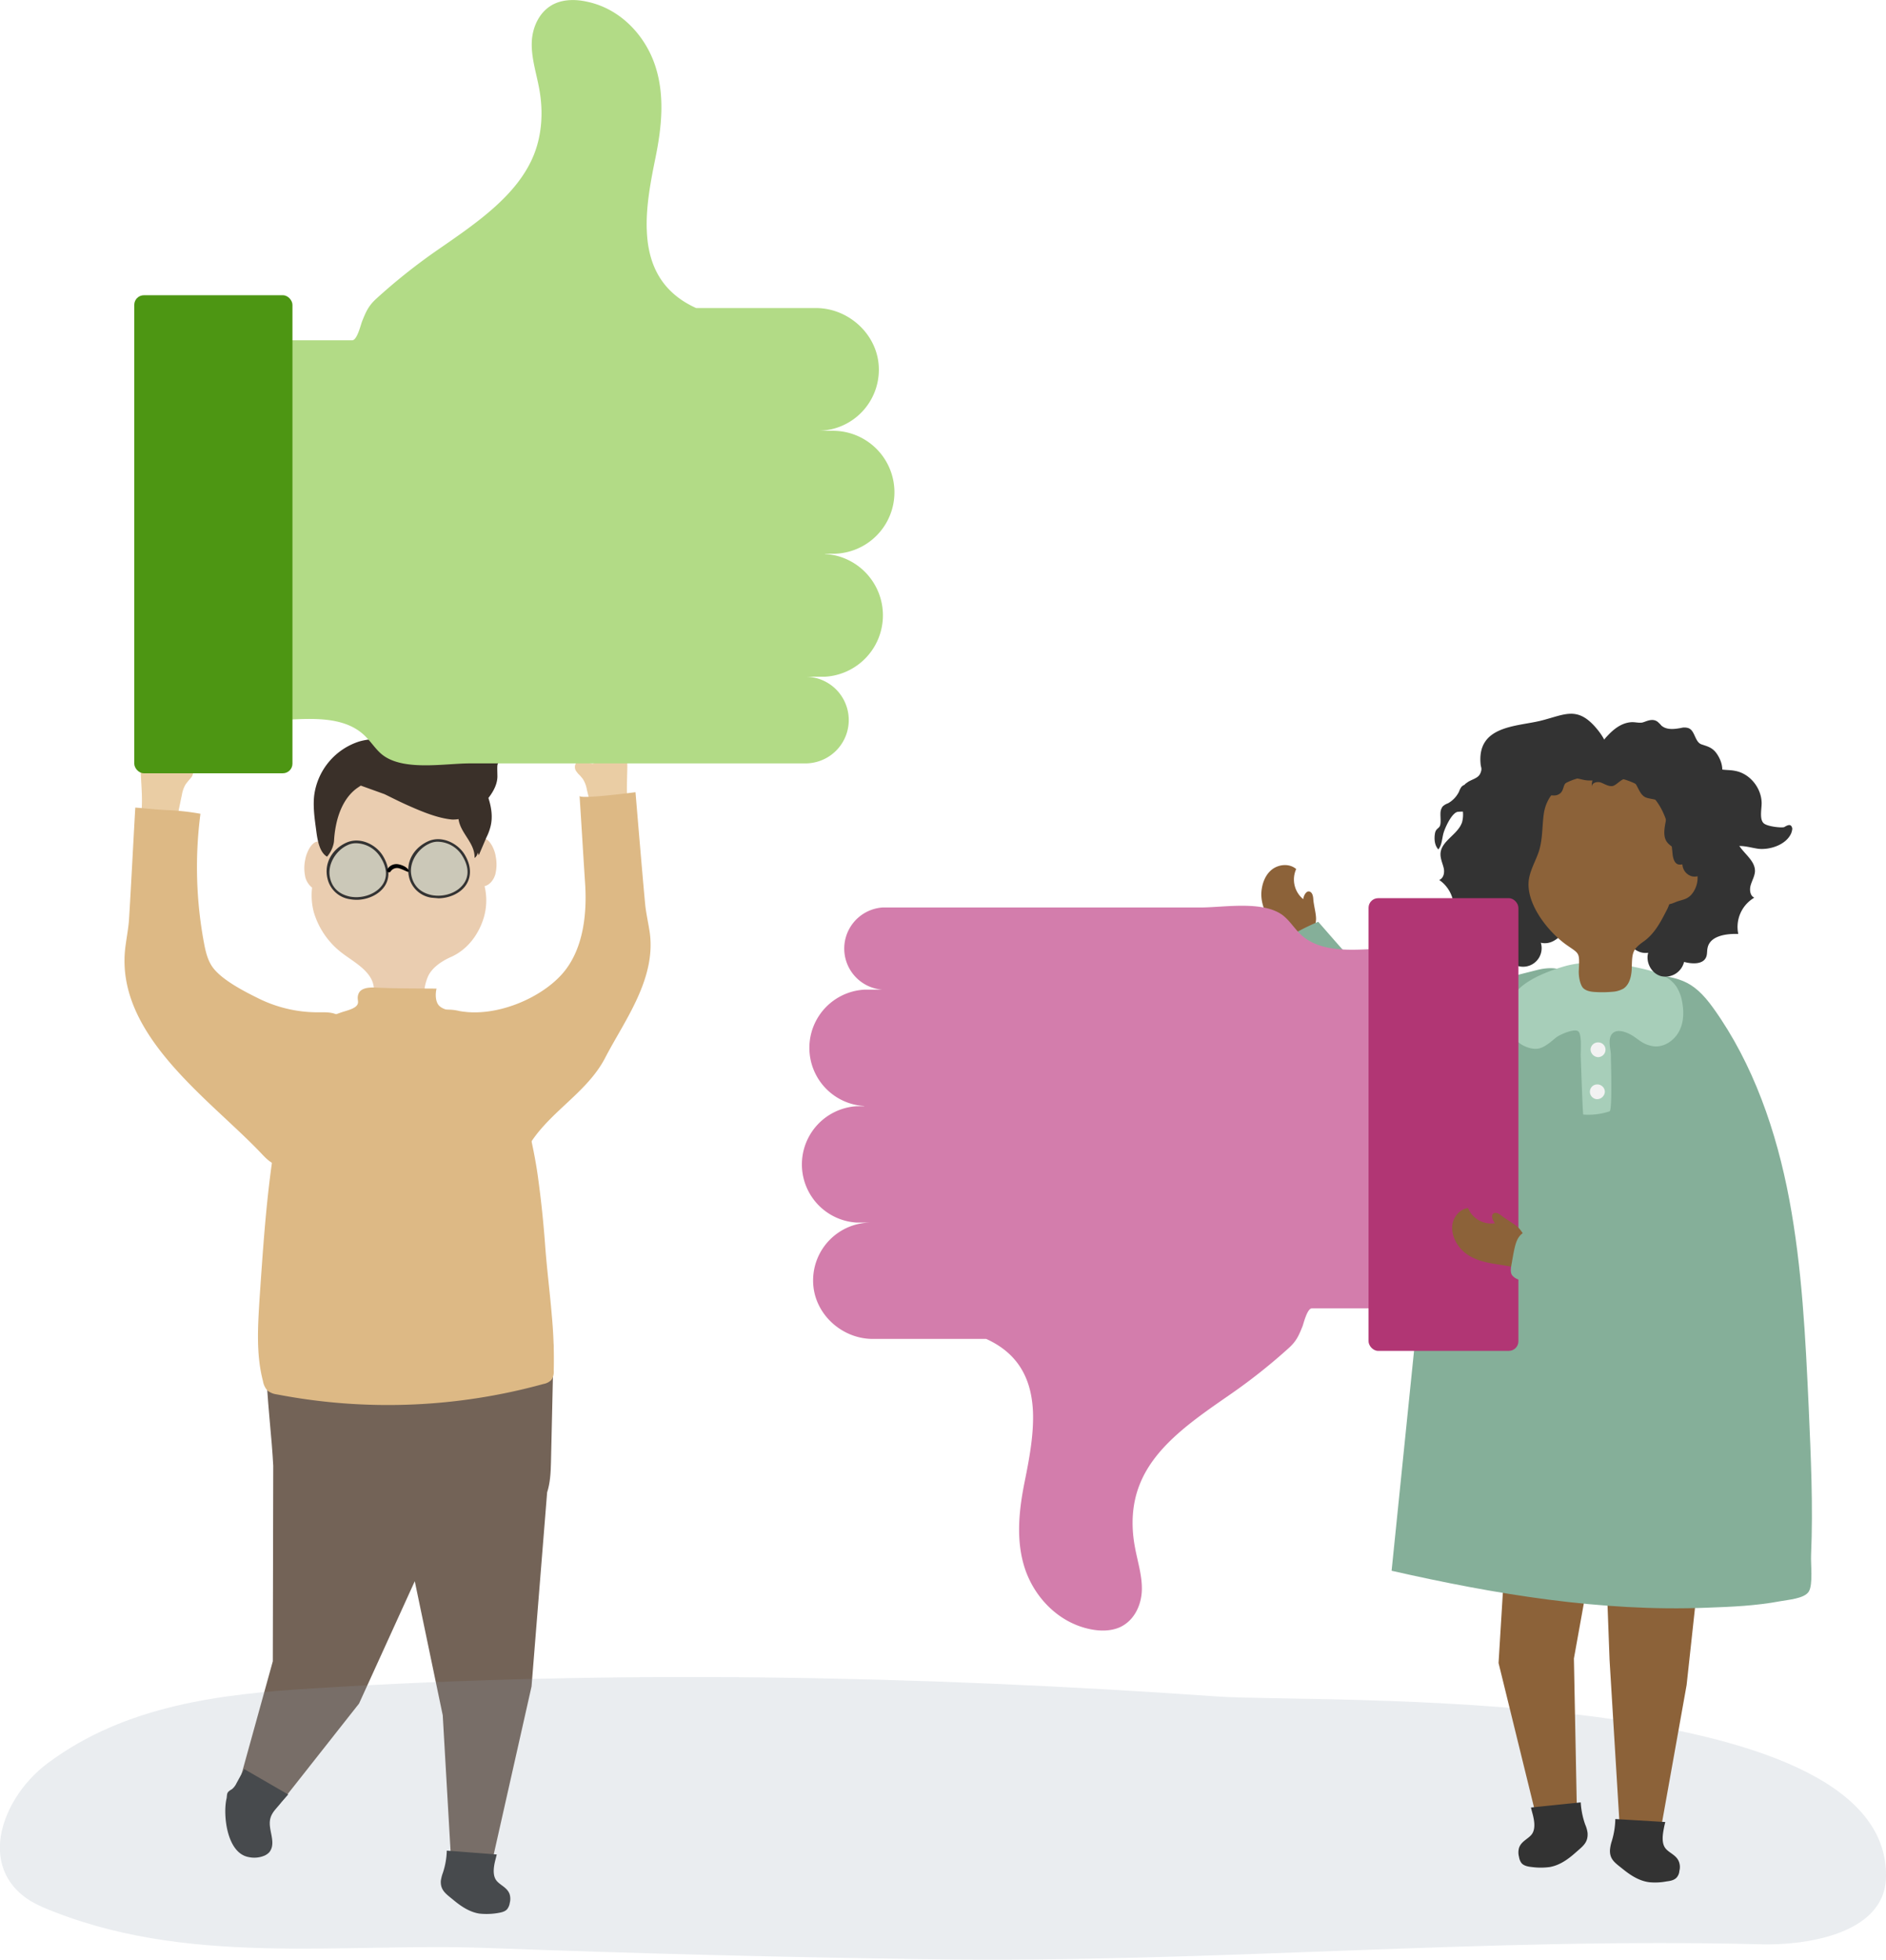
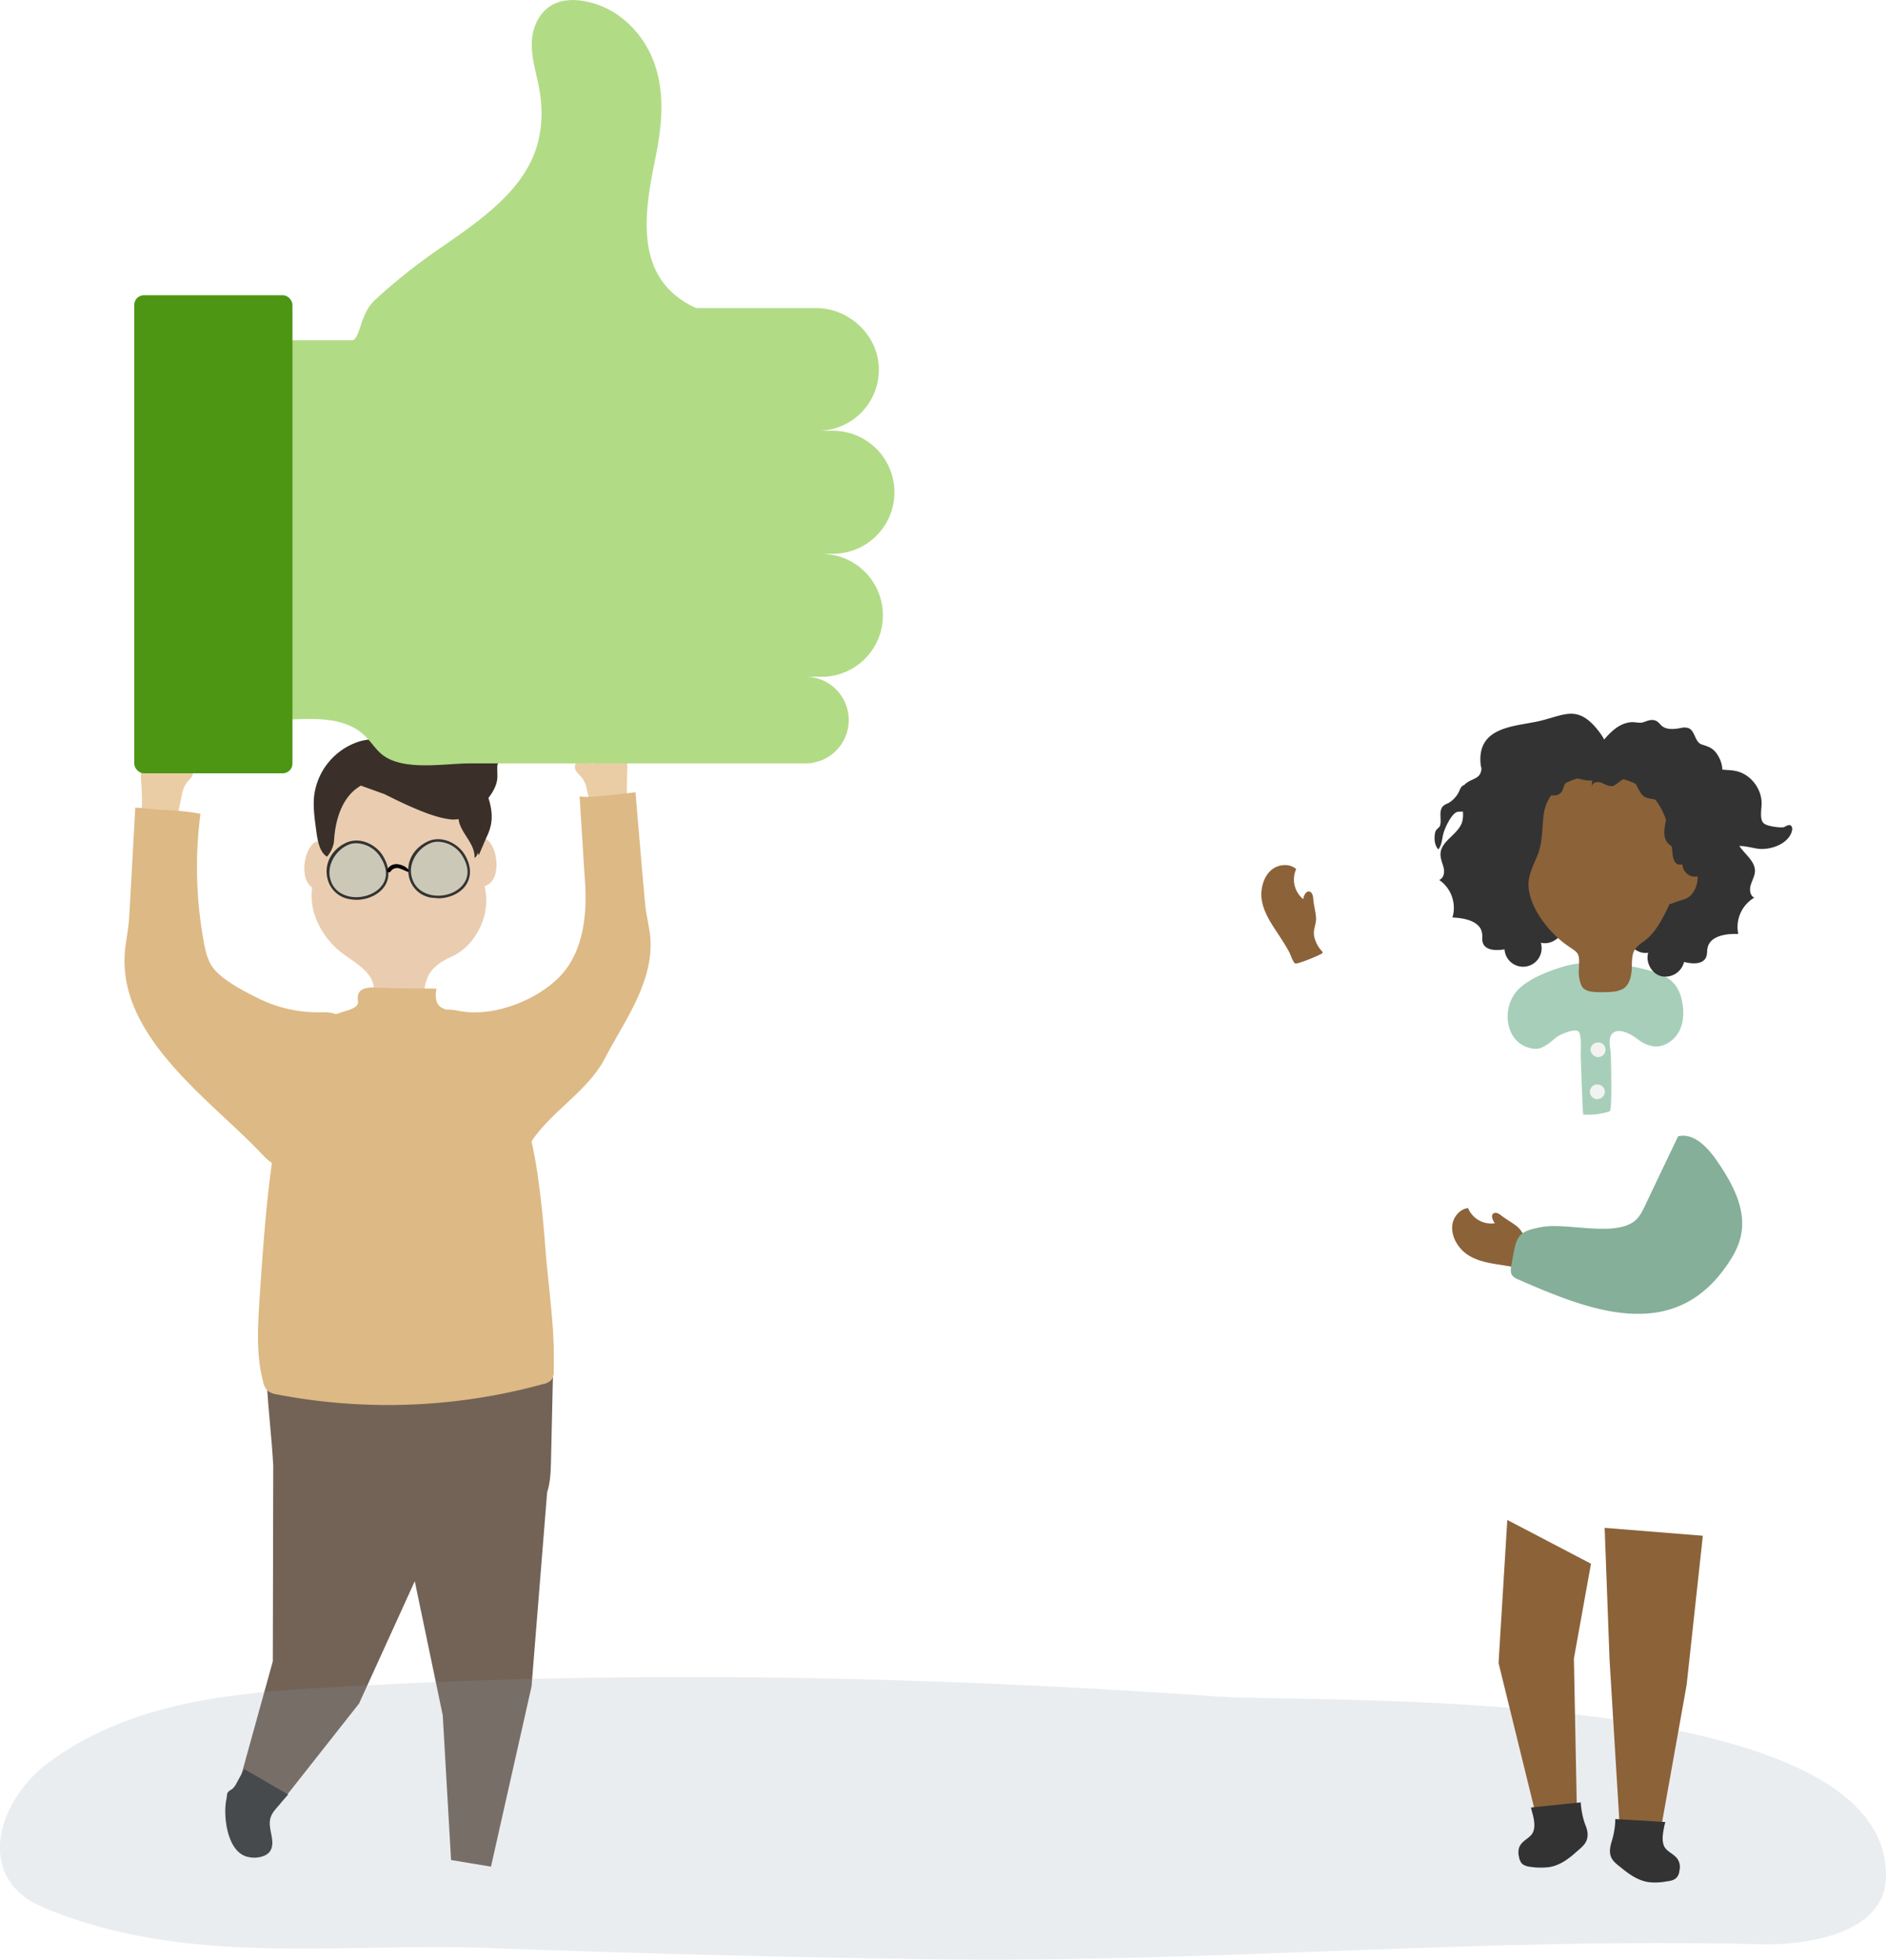
<svg xmlns="http://www.w3.org/2000/svg" viewBox="0 0 883.5 918">
  <g style="isolation:isolate">
    <g id="object">
      <path d="M270.2,645c.4-19.5-30.9-11.7-44.5-11.8-16.8-.2-33.6-.6-50.3,1.5-12.7,1.5-27.8-.1-39.8,3.6-.8,16.6,1.2,33.9,2.6,50.7.3,3.4.5,6.8.7,10.2l-.2,91.6-16.6,59.9,20.9,5.7,36.1-45.8,26.1-57.3,13.1,62.8,3.9,67.8,18.7,3.1,19-84.4,7.3-90.9c1.4-4.3,1.7-9.2,1.8-13.9Z" transform="translate(-10.9 -12.6)" style="fill:#736357" />
-       <path d="M242.8,884.5c-.7,3-1.1,6.5.5,8.8s5.1,3.3,6.3,6.5a7.5,7.5,0,0,1,.1,4.2,6.2,6.2,0,0,1-1.2,2.9c-1.1,1.3-3,1.6-4.8,1.9a32.2,32.2,0,0,1-8.2.2c-4.6-.7-8.6-3.4-12.1-6.3s-6.2-4.5-6-9a18.6,18.6,0,0,1,1-3.9,35.9,35.9,0,0,0,1.8-10.3l23.4,1.8C243.4,882.2,243.1,883.3,242.8,884.5Z" transform="translate(-10.9 -12.6)" style="fill:#363636" />
      <path d="M143,856.5c-1,1.3-2.1,2.5-3.1,3.7-2.7,3.2-3,5.7-2.3,9.6s1.8,7.4-.5,10.4a6.9,6.9,0,0,1-2.2,1.6,12.3,12.3,0,0,1-7.6.7c-10.2-1.9-12-19.8-10.3-27.3.3-1.2,0-2.5,1-3.4s1.3-.8,1.8-1.3a7.9,7.9,0,0,0,1.9-2.6l3.6-6.6,20.6,11.9Z" transform="translate(-10.9 -12.6)" style="fill:#363636" />
      <path d="M11,874.8c1.4-13.3,10.2-27.3,22.3-36.3,36.5-27.2,81.3-32.4,124.3-35,141.1-8.8,282.7-6.1,423.8,3.8,44.6,3.2,315-7,313,84.6-.6,28-40.9,31.9-57.7,31.5-129.8-3.4-259.2,8.8-388.9,7q-104.2-1.4-208.5-5.3c-69.1-2.6-141.9,9.2-208.6-19.2C15.2,899.2,9.8,887.3,11,874.8Z" transform="translate(-10.9 -12.6)" style="fill:#90a2af;opacity:0.19;mix-blend-mode:multiply" />
      <path d="M100,377.4l.7-.9c.8-1.3,1.1-3.1,0-4.3-3.5-3.7-9,5.1-9.1-2.2,0-2.1,6.3-12.6,5.4-13.6-4.7-4.7-13.9-5.3-17.5.5-2.4,4-2.6,9.2-2.7,13.6-.1,6.8.9,13.6.5,20.4a3.6,3.6,0,0,0,.3,1.8,3.4,3.4,0,0,0,1.6,1c4.3,1.5,11,4.4,14.7.1a4.2,4.2,0,0,0,.8-2.2c.5-2.2.9-4.4,1.4-6.6a14.3,14.3,0,0,1,1.7-4.9A28.8,28.8,0,0,1,100,377.4Z" transform="translate(-10.9 -12.6)" style="fill:#eacda4" />
      <path d="M69.8,455c.4-3,1-6.3,1.4-10s3-54.1,3.1-54.1c5.1.4,10.2,1,15.3,1.2a113.8,113.8,0,0,1,15.2,1.7,193,193,0,0,0,1.6,60.2c.8,4.3,1.8,8.8,4.5,12.2,4.5,5.7,14.4,10.8,20.9,14a62.5,62.5,0,0,0,27.8,6.6c3,0,6-.2,8.7.9s5.2,3.7,4.8,6.7a11.3,11.3,0,0,1-1.3,3.3c-4.8,8.6-11.9,17.9-15,27.3-2.4,7.2-2.5,34.5-14.7,33.6-3.5-.3-6.3-3-8.7-5.6C109,527.2,63.6,496.7,69.8,455Z" transform="translate(-10.9 -12.6)" style="fill:#ddb985" />
      <path d="M281.7,375l-.7-.9a3.5,3.5,0,0,1-.1-4.3c3.4-3.8,9.1,4.8,8.9-2.5,0-2-6.6-12.4-5.8-13.4,4.6-4.8,13.8-5.8,17.5,0,2.6,3.8,3,9.1,3.2,13.5.3,6.8-.5,13.6.1,20.4a2.9,2.9,0,0,1-.3,1.8,2.7,2.7,0,0,1-1.5,1c-4.3,1.6-10.9,4.8-14.7.5a5.6,5.6,0,0,1-.9-2.1c-.5-2.2-1.1-4.4-1.6-6.6a13.3,13.3,0,0,0-1.8-4.8A19.4,19.4,0,0,0,281.7,375Z" transform="translate(-10.9 -12.6)" style="fill:#eacda4" />
      <path d="M315,447.7c-.5-3.1-1.2-6.3-1.7-10s-4.7-54-4.7-54c-1.7.2-26.1,3.4-26.2,1.7.9,13.7,1.7,27.4,2.6,41.1s-.6,31-10.9,42.5-31.2,20.3-48,17.2a22.1,22.1,0,0,0-6.8-.6,6.1,6.1,0,0,0-5.1,4c-.4,1.6.2,3.2.7,4.8l11.9,34.7c3.7,10.9,6,21,13.6,30,1.5,1.9,3.3,3.7,5.7,4.1s5.2-1.2,6.8-3.3,2.6-4.7,3.8-7.1c8.7-18,28.6-27.1,37.7-44.7S319.1,470.3,315,447.7Z" transform="translate(-10.9 -12.6)" style="fill:#ddb985" />
      <path d="M626.1,433.6c-.1-1.4-.5-3.1-1.9-3.4s-2.6,1.9-2.8,3.6a11.9,11.9,0,0,1-3.3-14.1c-3.1-2.7-8-2.3-11.2.1s-4.8,6.6-5.1,10.7c-.4,6.1,2.8,11.9,6,16.8s4.9,7.4,7,11.2c.6,1.1,1.8,4.9,2.8,5.4s10.2-3.3,12.3-4.5a1,1,0,0,0,.5-.4c.2-.3-.1-.7-.4-1a14.5,14.5,0,0,1-3.5-7c-.5-2.8.8-5,.9-7.7S626.3,436.8,626.1,433.6Z" transform="translate(-10.9 -12.6)" style="fill:#8c6239" />
-       <path d="M640.5,513l-3.6-1.5c-14.1-6.1-22.6-37.7-27.4-51.8a6,6,0,0,1-.4-3.5c.4-1.5,1.8-2.5,3.1-3.3a108.6,108.6,0,0,1,16.2-8.5c.1,0,12.2,14.1,13.6,15.3,5.4,4.8,10.9,7.6,17.5,10.1,25.3,9.8,46.8,3.4,71.8-2.9,5.3-1.3,12.8-1.5,14.1,3.9a8.6,8.6,0,0,1-.1,4.2,122.7,122.7,0,0,1-17.1,44.9c-3.4,5.5-7.8,11-14.1,12.2-4.2.9-8.5-.4-12.5-1.6C681.9,524.6,659.6,520.6,640.5,513Z" transform="translate(-10.9 -12.6)" style="fill:#85af99" />
      <polygon points="797.7 719.4 790.1 789.3 777.6 859.2 758.8 856.5 754 777.5 751.7 715.7 797.7 719.4" style="fill:#8c6239" />
      <path d="M790.3,869.3c-.6,3.1-1,6.7.7,9s5.2,3.2,6.4,6.4a7,7,0,0,1,.2,4.3,5.2,5.2,0,0,1-1.1,2.9c-1.1,1.4-3,1.8-4.8,2a28.3,28.3,0,0,1-8.2.4c-4.7-.6-8.7-3.2-12.3-6.1s-6.3-4.5-6.1-9a17.7,17.7,0,0,1,.8-4,37.8,37.8,0,0,0,1.7-10.5l23.4,1.4C790.8,867,790.5,868.1,790.3,869.3Z" transform="translate(-10.9 -12.6)" style="fill:#333" />
      <polygon points="706.1 712 702 779 720 852.3 738.7 848.7 737.3 776.9 745.3 732.5 706.1 712" style="fill:#8c6239" />
      <path d="M728.9,862.5c.8,3.1,1.3,6.6-.2,9s-5.1,3.4-6.2,6.7a7.9,7.9,0,0,0,0,4.3,6.2,6.2,0,0,0,1.2,2.9c1.2,1.3,3.1,1.6,4.9,1.8a32.2,32.2,0,0,0,8.2,0c4.7-.8,8.6-3.6,12.1-6.7s6-4.7,5.7-9.3a14.3,14.3,0,0,0-1.1-3.9,37,37,0,0,1-2.1-10.4l-23.3,2.4C728.3,860.3,728.6,861.4,728.9,862.5Z" transform="translate(-10.9 -12.6)" style="fill:#333" />
-       <path d="M780.6,468.3c16.2,2.4,22.8,2.3,33.1,16.8,18.5,25.9,29.4,57.4,35.4,89.4s7.6,64.8,9.1,97.5c1,23,2.1,46.1,1.1,69.1-.2,4.1,1,13.8-1.1,17.1s-9.9,3.8-13.5,4.5c-11.2,2.1-22.6,2.6-34,3-49.8,2-99.4-6.3-147.9-17.3q8.1-78.9,16.1-157.8c2.4-24.2,5-48.7,13.8-71.4,6.8-17.6,17.9-34.1,33.4-45.3C743.1,461.7,760.7,465.3,780.6,468.3Z" transform="translate(-10.9 -12.6)" style="fill:#85af99" />
      <path d="M764.9,533.2a31.8,31.8,0,0,1-12.3,1.5c-.3,0-1.1-24.9-1.2-27.2s.7-10.7-1.3-11.9-8.4,1.6-10.1,2.9-4.9,4.4-8,5.2-7.8-.8-10.5-3.5c-5.5-5.7-5.6-15.2-1.3-21.7s15.2-10.8,23.4-13.2c11.7-3.4,26-1.5,37.6,1.3,5.6,1.3,11.6,3.3,14.9,8a19.1,19.1,0,0,1,2.8,7.3c.9,4.8.8,10-1.7,14.3s-7.5,7.4-12.4,6.4-6.6-3.5-9.9-5.3-7.1-2.7-9-.2-.4,7.4-.4,9.5S766.3,532.7,764.9,533.2Z" transform="translate(-10.9 -12.6)" style="fill:#a7ceb9" />
      <path d="M759.7,500.9a3.4,3.4,0,0,1,3.3,3.5,3.5,3.5,0,0,1-3.6,3.4,3.7,3.7,0,0,1-3.4-3.6A3.5,3.5,0,0,1,759.7,500.9Z" transform="translate(-10.9 -12.6)" style="fill:#f2f2f2" />
      <path d="M759.3,520.6a3.5,3.5,0,0,1,3.4,3.5,3.7,3.7,0,0,1-3.7,3.4,3.5,3.5,0,0,1-3.3-3.6A3.4,3.4,0,0,1,759.3,520.6Z" transform="translate(-10.9 -12.6)" style="fill:#f2f2f2" />
      <path d="M693.7,392.9c-2.8.6-5.9,7.5-6.6,10s-.7,5.5-2.4,7.6c-1.8-1.9-2-4.9-1.6-7.4s1.9-2.3,2.4-3.8.1-4,.2-5.9a5.4,5.4,0,0,1,1-3,7,7,0,0,1,2.5-1.5,12.6,12.6,0,0,0,5.2-5.5,8.4,8.4,0,0,1,1.2-2.3,4.2,4.2,0,0,1,1.4-.9,2.4,2.4,0,0,1,.9-.8c2-1.7,5.3-2,6.4-4.4s.3-2.9.2-4.4c-1.8-18.2,16.9-17.6,28.2-20.4s17.2-7.2,26.4,4,4.2,17.5-.5,27.9c-3.8,8.3-1.7,14.1-3.4,23-1.2,6.9-5.9,12.9-7.4,19.7s-.5,12.7-2,18.8-7,12.1-13.1,10.6a8.7,8.7,0,1,1-17,3.1c-3.8.7-9.1.6-10.2-3.2-.4-1.3-.1-2.7-.3-4.1-.6-5.8-8.1-7.4-13.9-7.6a15.9,15.9,0,0,0-6.2-17.6c2.1-.8,2.6-3.5,2.1-5.6s-1.5-4.2-1.5-6.4c0-6.2,8.1-9.1,10.1-15a13.8,13.8,0,0,0,.4-5A20.1,20.1,0,0,0,693.7,392.9Z" transform="translate(-10.9 -12.6)" style="fill:#333" />
      <path d="M817.3,377.6c-.3,1.5-.7,3-.2,4.4s4.2,3,6.1,4.8c4.7,4.4-.8,12.3.8,18.5s9.4,9.6,9,15.7c-.2,2.2-1.4,4.2-2,6.3s-.3,4.9,1.7,5.8a15.9,15.9,0,0,0-7.5,17c-5.8-.2-13.3.9-14.4,6.6-.3,1.4-.1,2.8-.6,4.1-1.4,3.7-6.6,3.4-10.4,2.4a9,9,0,0,1-10.6,6.7c-4.6-1.1-7.5-6.5-6.2-11-6.1,1-11.2-5.4-12.2-11.6s.3-12.6-.7-18.8-5.2-13.2-5.9-20.2c-1-9,1.5-14.7-1.7-23.3-4-10.7-8.1-17.7,1.5-27.8,3-3.2,6.6-6,11.1-6.3,1.7-.1,3.3.4,4.9.2s4.7-2.4,7.4-.4a15.3,15.3,0,0,1,1.8,1.8c2.4,2.1,6,1.7,9.2,1.1a6,6,0,0,1,3.5.1c3.1,1.2,2.9,6.5,6.1,7.6s5.6,1.5,7.9,5.6S817.9,374,817.3,377.6Z" transform="translate(-10.9 -12.6)" style="fill:#333" />
      <path d="M731.9,411.1c0-.1.1-.3.1-.4,1.6-5.5,1.3-11.3,2.1-16.9,2.4-16.1,20.7-19.9,34.6-16.9,19,4.2,24.2,18.1,25.7,35.6.2,2.2,1,5,3.2,5.1s2-.7,3.1-.9c2.7-.6,4.8,2.4,5.3,5.2a12.2,12.2,0,0,1-2.7,9.7c-2.3,2.6-4.7,2.4-7.5,3.6-4.4,1.9-1.9-.5-4.2,3.9s-5.3,10.7-10.7,14.5-5.4,5.4-5.6,12.4c-.1,3.6-.9,7.7-3.9,9.7a12.1,12.1,0,0,1-5.4,1.5,49.3,49.3,0,0,1-7.7.1c-2-.1-4.1-.4-5.6-1.7s-2.4-5.5-2.2-8.6c.4-8.5.3-7.5-5.8-11.8-8.6-6.1-19.2-19.4-17.6-30.6C727.8,419.9,730.4,415.7,731.9,411.1Z" transform="translate(-10.9 -12.6)" style="fill:#8c6239" />
      <path d="M793.5,408.7c2,1.6,4.5,2.7,5.2,5.1s.1,2.9.4,4.4a6.1,6.1,0,0,0,4.4,4.9c4.2.9,7.3-2.9,9-6.1a15.1,15.1,0,0,1,13.4-8.1c2.9,0,5.8.9,8.7,1.3,5.5.6,13.1-1.9,15.4-7.3a8,8,0,0,0,.5-2.1c-.1-.8-.5-1.6-1.2-1.7s-1.7.4-2.5.9-7.5-.1-9.5-1.6-1.4-5.4-1.2-8.4c.6-7.5-5.1-15-12.4-16.3-2.4-.5-4.8-.3-7.1-.8-5.3-1.2-9.3-5.5-13.7-8.9s-10.4-5.8-15.1-3.1c-1.4.7-2.5,1.9-4,2.5-5.3,2.4-10.2-.3-15.5,2.6s-12.3,9.1-11.7,15.3c-.2-2,2.5-2.8,4.3-2.1s3.6,1.9,5.4,1.6,4-3.4,6.5-3.6,3.8,1.6,4.8,3.4,1.8,4,3.6,5.2,5.7.9,8,2.6,2.6,5.8,2,9-1.3,6.9.5,9.5A7.7,7.7,0,0,0,793.5,408.7Z" transform="translate(-10.9 -12.6)" style="fill:#333" />
      <path d="M735.7,385.2c-4.3,1-5.8,6.4-5.6,10.8.2,1.8.4,3.9-.9,5.3a10.4,10.4,0,0,1-2.5,1.5,9.3,9.3,0,0,0-4.1,11,8.7,8.7,0,0,1-3.3-10.9c.6-1.3,1.5-2.4,2.1-3.7,1.9-3.8,1-8.4,1.1-12.8a8.4,8.4,0,0,1,1.5-4.9c1-1.3,2.6-1.9,4-2.7a20.2,20.2,0,0,0,8.4-9.4,11.5,11.5,0,0,1,2-3.8c1.5-1.7,4-2.2,6.2-2.4s4.3-.1,5.7,1.3.9,1.7,1.6,2.3c4.2,3.7,8.9-1.4,8.4,7-.3,5.1-.7,4.4-5,4.4s-6.7-2.7-10.6.8c-1.8,1.6-1.1,4.1-3.3,5.5S737.4,384.8,735.7,385.2Z" transform="translate(-10.9 -12.6)" style="fill:#333" />
      <path d="M702.3,368.8Z" transform="translate(-10.9 -12.6)" style="fill:#333" />
      <path d="M154,423.8a19.2,19.2,0,0,1-.1-8.6c.6-3.7,4.2-11.3,8.4-7.2a1.6,1.6,0,0,1,.5.8l.5-1.7c1.6-5.9,1.6-12.2,4.3-17.7,1.8-3.7,4.8-6.8,7.7-9.8a24.8,24.8,0,0,1,6.4-5.2c9.4-5,21.1-4.7,30.8-.8,7.6,3,12.9,8.7,16.8,15.6s2.8,14,4.1,21.3a7.1,7.1,0,0,1,1.4-4.1c4.2-4,7.8,3.6,8.3,7.3a19.2,19.2,0,0,1-.2,8.6c-.8,2.6-2.7,4.9-5,5.4a28.6,28.6,0,0,1-.3,14.5c-2.3,7.9-7.6,15.3-15.7,18.8-4,1.8-8.6,4.8-10.5,9a23,23,0,0,0-1.8,7.3,12,12,0,0,1-1.5,5.3c-1.9,2.7-5.6,3-8.8,3.2s-8.5.1-11-3-1.7-6.7-2.8-10c-2.2-6.5-10.3-10.4-15.3-14.5a37.4,37.4,0,0,1-12.3-18.4,30.8,30.8,0,0,1-.8-11.5A9.4,9.4,0,0,1,154,423.8Z" transform="translate(-10.9 -12.6)" style="fill:#eacdb0" />
      <path d="M173.5,408.6a9.2,9.2,0,0,1,4.2-1,13.8,13.8,0,0,1,11.4,6.5c3.9,6.1,2.7,10.4,1,12.9-2.9,4.3-9.3,6.7-15.2,5.6-2.9-.6-8-2.4-9.4-8.8S168.4,411,173.5,408.6Z" transform="translate(-10.9 -12.6)" style="fill:#29abe2;opacity:0.16" />
      <path d="M211.8,407.9a9,9,0,0,1,4.2-1,13.8,13.8,0,0,1,11.4,6.5c3.8,6.1,2.6,10.4.9,12.9-2.9,4.4-9.2,6.7-15.1,5.6-2.9-.6-8-2.4-9.5-8.8S206.6,410.3,211.8,407.9Z" transform="translate(-10.9 -12.6)" style="fill:#29abe2;opacity:0.16" />
      <path d="M202.5,423.4a12.6,12.6,0,0,0,10.4,9.7l3.5.3c5.3-.1,10.4-2.5,12.9-6.4s2.4-9-.8-14.2-10.8-9.1-17.3-6S200.9,416.3,202.5,423.4Zm9.3-15.5a9,9,0,0,1,4.2-1,13.8,13.8,0,0,1,11.4,6.5c3.8,6.1,2.6,10.4.9,12.9-2.9,4.4-9.2,6.7-15.1,5.6-2.9-.6-8-2.4-9.5-8.8S206.6,410.3,211.8,407.9Z" transform="translate(-10.9 -12.6)" style="fill:#333" />
      <path d="M164.3,424.1a12.6,12.6,0,0,0,10.4,9.7,19.8,19.8,0,0,0,3.5.3c5.2-.1,10.3-2.5,12.9-6.4s2.3-9.1-.9-14.3-10.7-9-17.2-6S162.6,417,164.3,424.1Zm9.2-15.5a9.2,9.2,0,0,1,4.2-1,13.8,13.8,0,0,1,11.4,6.5c3.9,6.1,2.7,10.4,1,12.9-2.9,4.3-9.3,6.7-15.2,5.6-2.9-.6-8-2.4-9.4-8.8S168.4,411,173.5,408.6Z" transform="translate(-10.9 -12.6)" style="fill:#333" />
      <path d="M192.3,419.9a4.9,4.9,0,0,1,4.8-2.5c1.7.2,4.7,1.3,5.3,3.1.1.2-.1.5-.4.5s-2.4-1.1-3.7-1.5a3.6,3.6,0,0,0-4.4,1.3C193.3,421.8,191.7,420.9,192.3,419.9Z" transform="translate(-10.9 -12.6)" />
      <path d="M158.1,385.1a30.7,30.7,0,0,1,21.2-25.2,29.7,29.7,0,0,1,18.4.8,3.2,3.2,0,0,1,.9.3,24.6,24.6,0,0,1,7.7-.8,41.4,41.4,0,0,0,6,.9c2,0,4.2-.7,5.2-2.4s.6-2.3,1-3.4c1.5-4.5,8.6-5.8,11.5-2,.9,1.1,1.4,2.5,2.3,3.6s2.5,1.9,3.8,1.3,1.6-3.5,3.1-4.6,4.6.5,5.2,2.8-.3,2.8,0,4,.8,1.3,1.1,2.1,1.4,3.7.2,5.6-1.2,1.5-1.6,2.3-.2,3.5-.2,5.3c.2,3.9-1.8,7.6-4.2,10.7,1.4,4.4,2.1,8.9,1,13.3a24.2,24.2,0,0,1-1.9,5.1l-3.6,8.4-.5-1.2a3.6,3.6,0,0,1-1.5,2.5c.3-7-6.6-11.5-7.5-18.2a15.1,15.1,0,0,1-3,.2c-6.7-.6-14.1-3.7-20.2-6.4-4.1-1.8-7.8-3.7-11.5-5.5l-11.1-4-1.9,1.3c-5,3.7-7.8,9.5-9.3,15.5a50.7,50.7,0,0,0-1.3,8.7,10,10,0,0,1-.2,1.6,14,14,0,0,1-3.1,6.2c-4.1-2.4-4.7-9.6-5.3-14S157.5,390,158.1,385.1Z" transform="translate(-10.9 -12.6)" style="fill:#3a3029" />
      <path d="M269.4,628.9c-.9-10.9-2.3-21.7-3.1-32.6s-1.9-21.6-3.4-32.4c-2.2-16.2-6.9-32-9.7-48.1-2.4-14.6-3.3-22.9-18.9-28.1-4.9-1.6-14.1-.4-17.7-4-1.8-1.9-1.8-5.6-1.2-8-9.3-.1-19.4,0-28.9-.5-2.9-.1-6.5.2-7.6,2.8s.4,3.7-.7,5.4-4.8,2.6-6.7,3.2c-13.9,4.6-25.4,13-29,27.8s-2,27.7-4,41.4c-3.1,21.5-4.5,43.3-6,65-.8,13-1.7,26.2,1.6,38.8a8.6,8.6,0,0,0,2.1,4.4,9,9,0,0,0,4.5,1.8,274.2,274.2,0,0,0,124.8-4.9,6.9,6.9,0,0,0,3.7-1.9,6.8,6.8,0,0,0,1.1-4.4A220,220,0,0,0,269.4,628.9Z" transform="translate(-10.9 -12.6)" style="fill:#ddb985" />
-       <path d="M415.7,530.8h-3.5a27.3,27.3,0,0,0,0,54.5h6.6a27.1,27.1,0,0,0-27,27.2c0,15.1,13.1,27.3,28,27.3h53.1c16.1,7.3,21.3,20.1,21.9,34.2.4,10.8-1.8,22.3-3.9,32.7-2.7,13.4-4.2,27.5.1,40.6s15.3,25.2,30.3,28.4c4.6,1,9.7,1.1,14.1-.8,6.9-3.1,10.2-10.5,10.4-17.4s-2.1-13.7-3.3-20.5c-1.8-9.8-1.4-20,2.4-29.3,7.2-18,25.6-30.3,42.6-42.1A268.5,268.5,0,0,0,614.7,644c3.5-3.2,4.6-5.7,6.4-10.2.5-1.4,2.2-8.3,4.3-8.3h75.8V456.7H664.9c-14.7,0-35,4.4-45.9-7.6-2.5-2.7-4.5-5.8-7.5-8-9.5-6.7-27.4-3.4-38.2-3.4h-149a19.3,19.3,0,0,0,0,38.5h-8.6a27.3,27.3,0,0,0,0,54.5Z" transform="translate(-10.9 -12.6)" style="fill:#d37dac" />
-       <rect x="652" y="433.3" width="70.2" height="212.06" rx="4.5" transform="translate(1363.3 1066.1) rotate(180)" style="fill:#b13674" />
      <path d="M397.4,272h3.7a28.8,28.8,0,0,0,0-57.6h-7a28.6,28.6,0,0,0,28.5-28.7c0-15.9-13.8-28.8-29.5-28.8H337c-17-7.7-22.5-21.3-23.1-36.2-.5-11.4,1.9-23.6,4.1-34.4,2.9-14.3,4.4-29.1-.2-43s-16.1-26.6-31.9-29.9c-4.9-1.1-10.3-1.2-14.9.8-7.3,3.2-10.8,11.1-11,18.4s2.2,14.4,3.5,21.6c1.9,10.3,1.4,21.1-2.5,30.9-7.7,19.1-27.1,32.1-45,44.5a275.5,275.5,0,0,0-28.8,22.9c-3.6,3.3-4.8,5.9-6.7,10.7-.6,1.5-2.3,8.8-4.6,8.8h-80V350.2h38.3c15.5,0,37-4.6,48.5,8,2.7,2.8,4.8,6.2,7.9,8.4,10.1,7.2,28.9,3.6,40.4,3.6H388.2a20.3,20.3,0,0,0,0-40.6h9.2a28.8,28.8,0,0,0,0-57.5Z" transform="translate(-10.9 -12.6)" style="fill:#b2db86" />
      <rect x="62.9" y="138.3" width="74.1" height="223.93" rx="4.5" style="fill:#4d9613" />
      <path d="M714.2,582c-1.1-.9-2.7-1.8-3.8-.9s-.3,3.2.8,4.5a11.7,11.7,0,0,1-12.6-7.1c-4,.5-7.1,4.4-7.4,8.4s1.5,8,4.3,11c4.2,4.5,10.6,6,16.4,6.9s8.6,1.4,12.9,2.3c1.2.3,4.7,2,5.8,1.6s4.4-9.8,5-12.2a1.1,1.1,0,0,0,.1-.5,1.2,1.2,0,0,0-1.1-.5,13.8,13.8,0,0,1-7.4-2.1c-2.4-1.5-3.2-4-5.1-5.8S716.6,583.9,714.2,582Z" transform="translate(-10.9 -12.6)" style="fill:#8c6239" />
      <path d="M782.3,627.9c-19.5,1.4-40.8-7.5-60.3-16a6.3,6.3,0,0,1-2.8-2c-.8-1.3-.6-3-.3-4.6,2.4-13.6,2.3-15.7,14.1-17.9s34,4.7,43.6-2.8c2.4-1.9,3.7-4.7,5-7.4,5.1-10.8,10.3-21.6,15.4-32.3,7.4-1.8,13.9,5.2,18.3,11.6,6.9,10.1,13.5,21.9,11.3,34-1,5.9-4.1,11.2-7.6,16C808.6,621,795.9,627,782.3,627.9Z" transform="translate(-10.9 -12.6)" style="fill:#85af99" />
    </g>
  </g>
</svg>